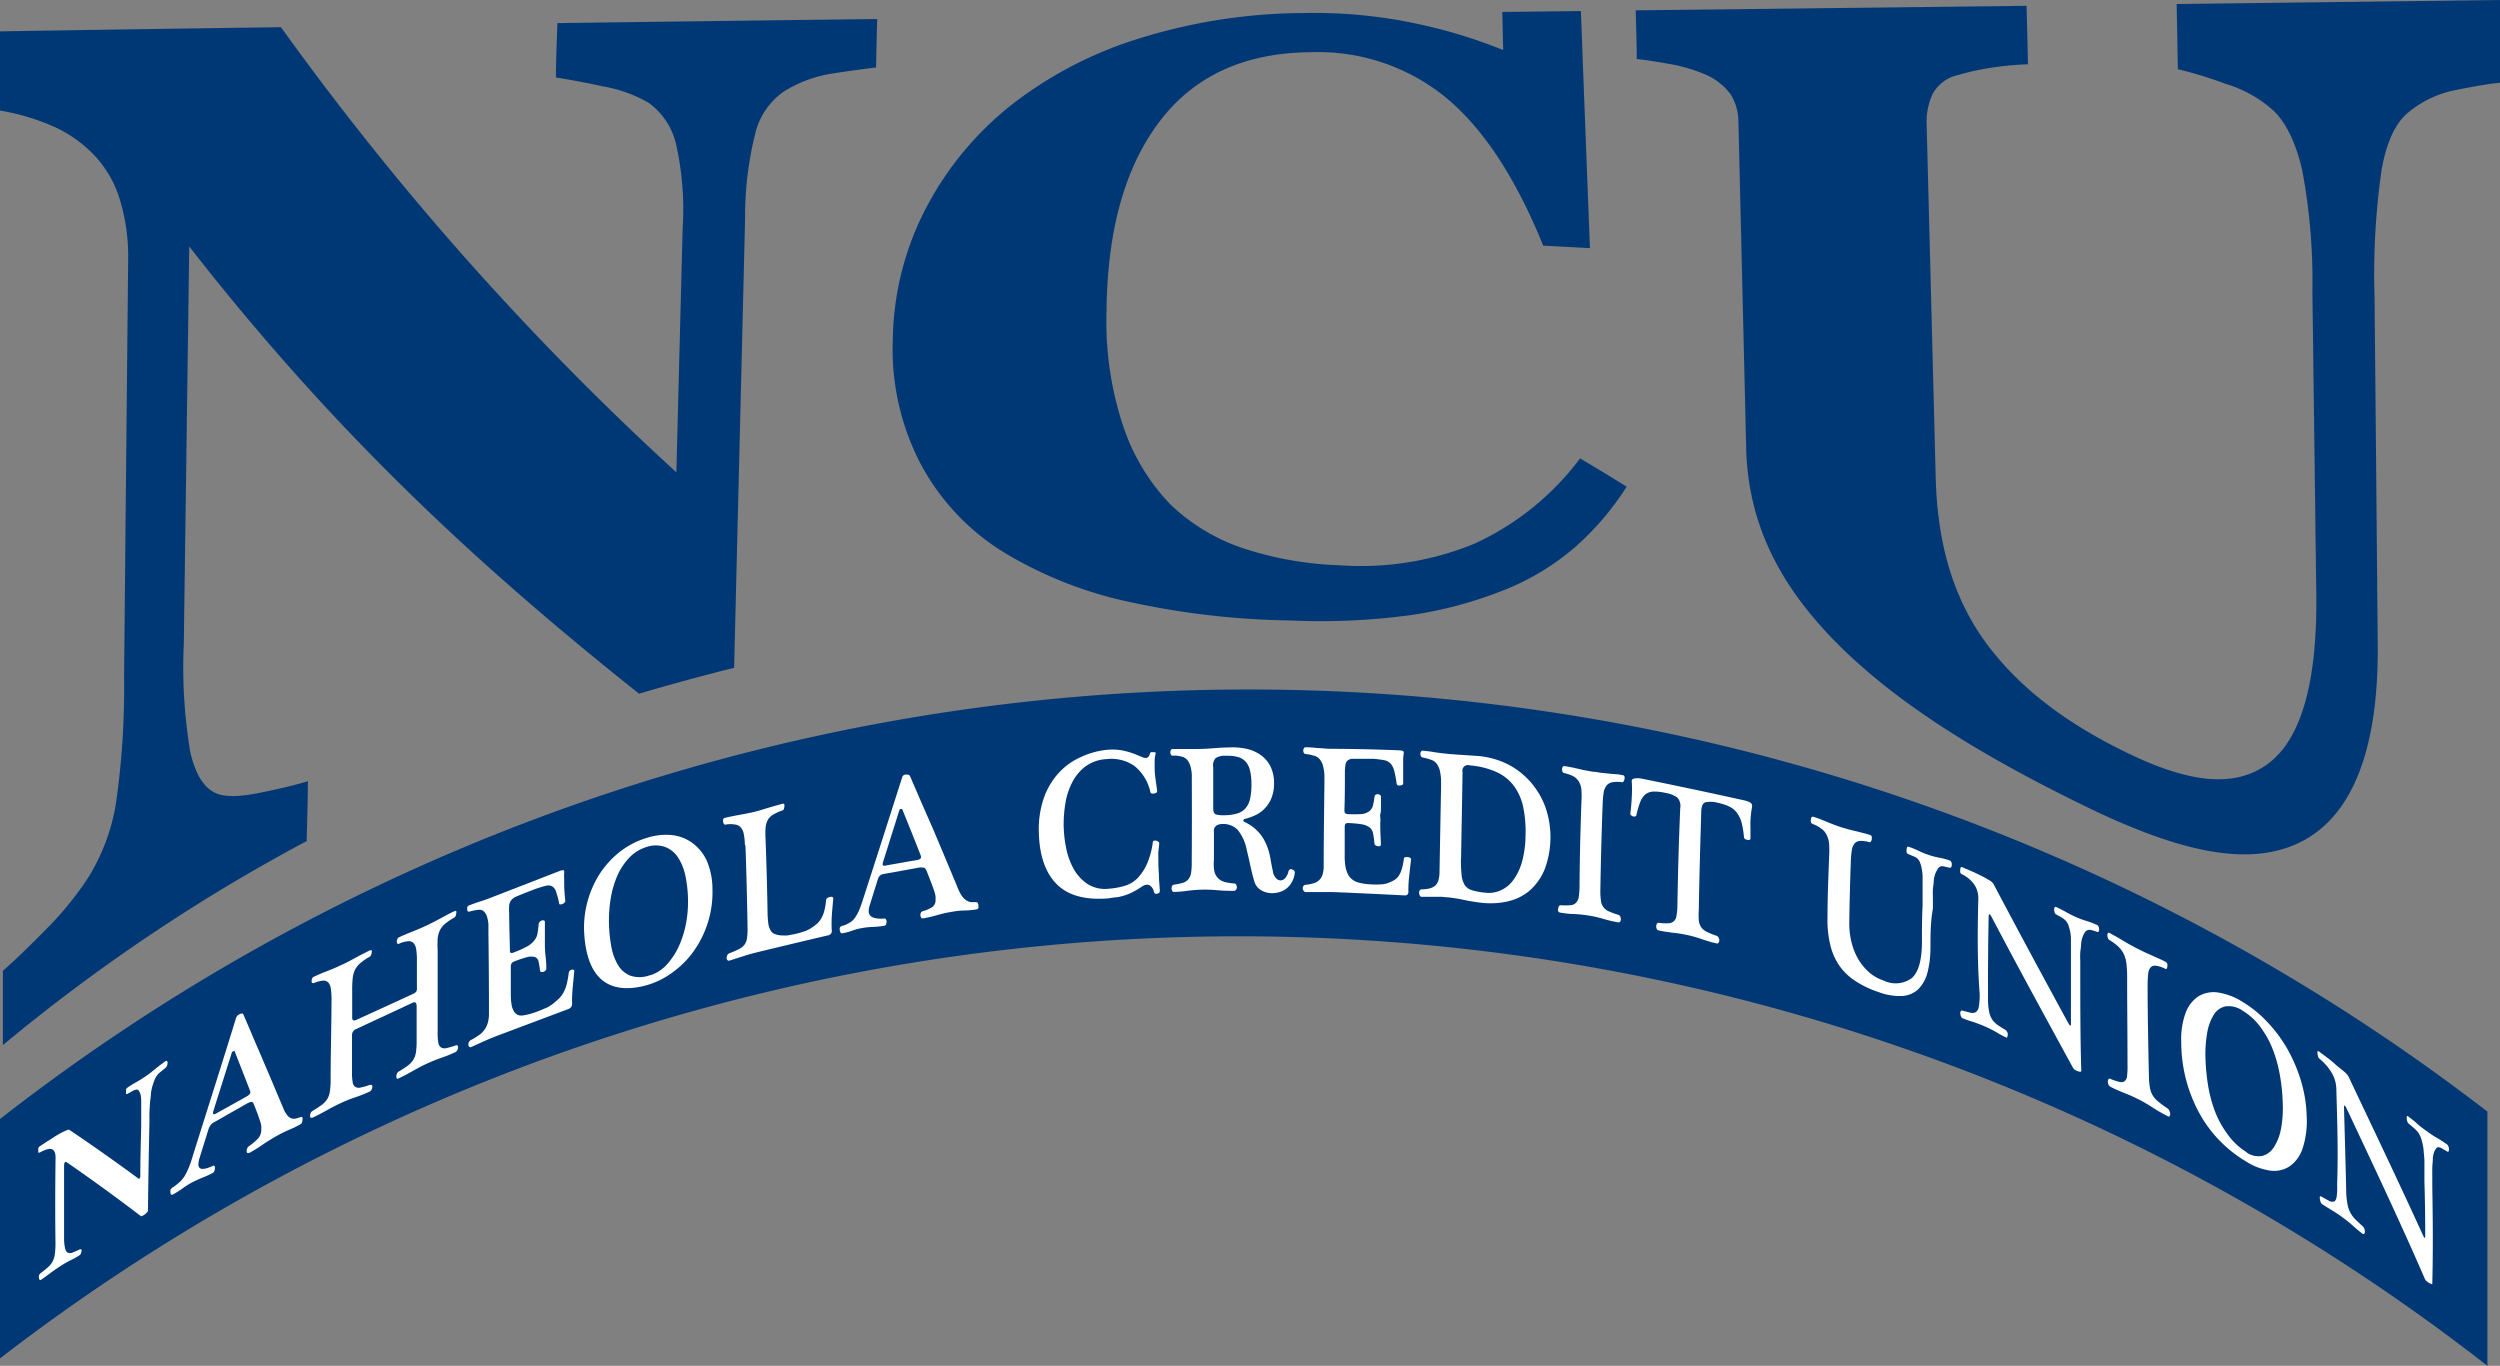
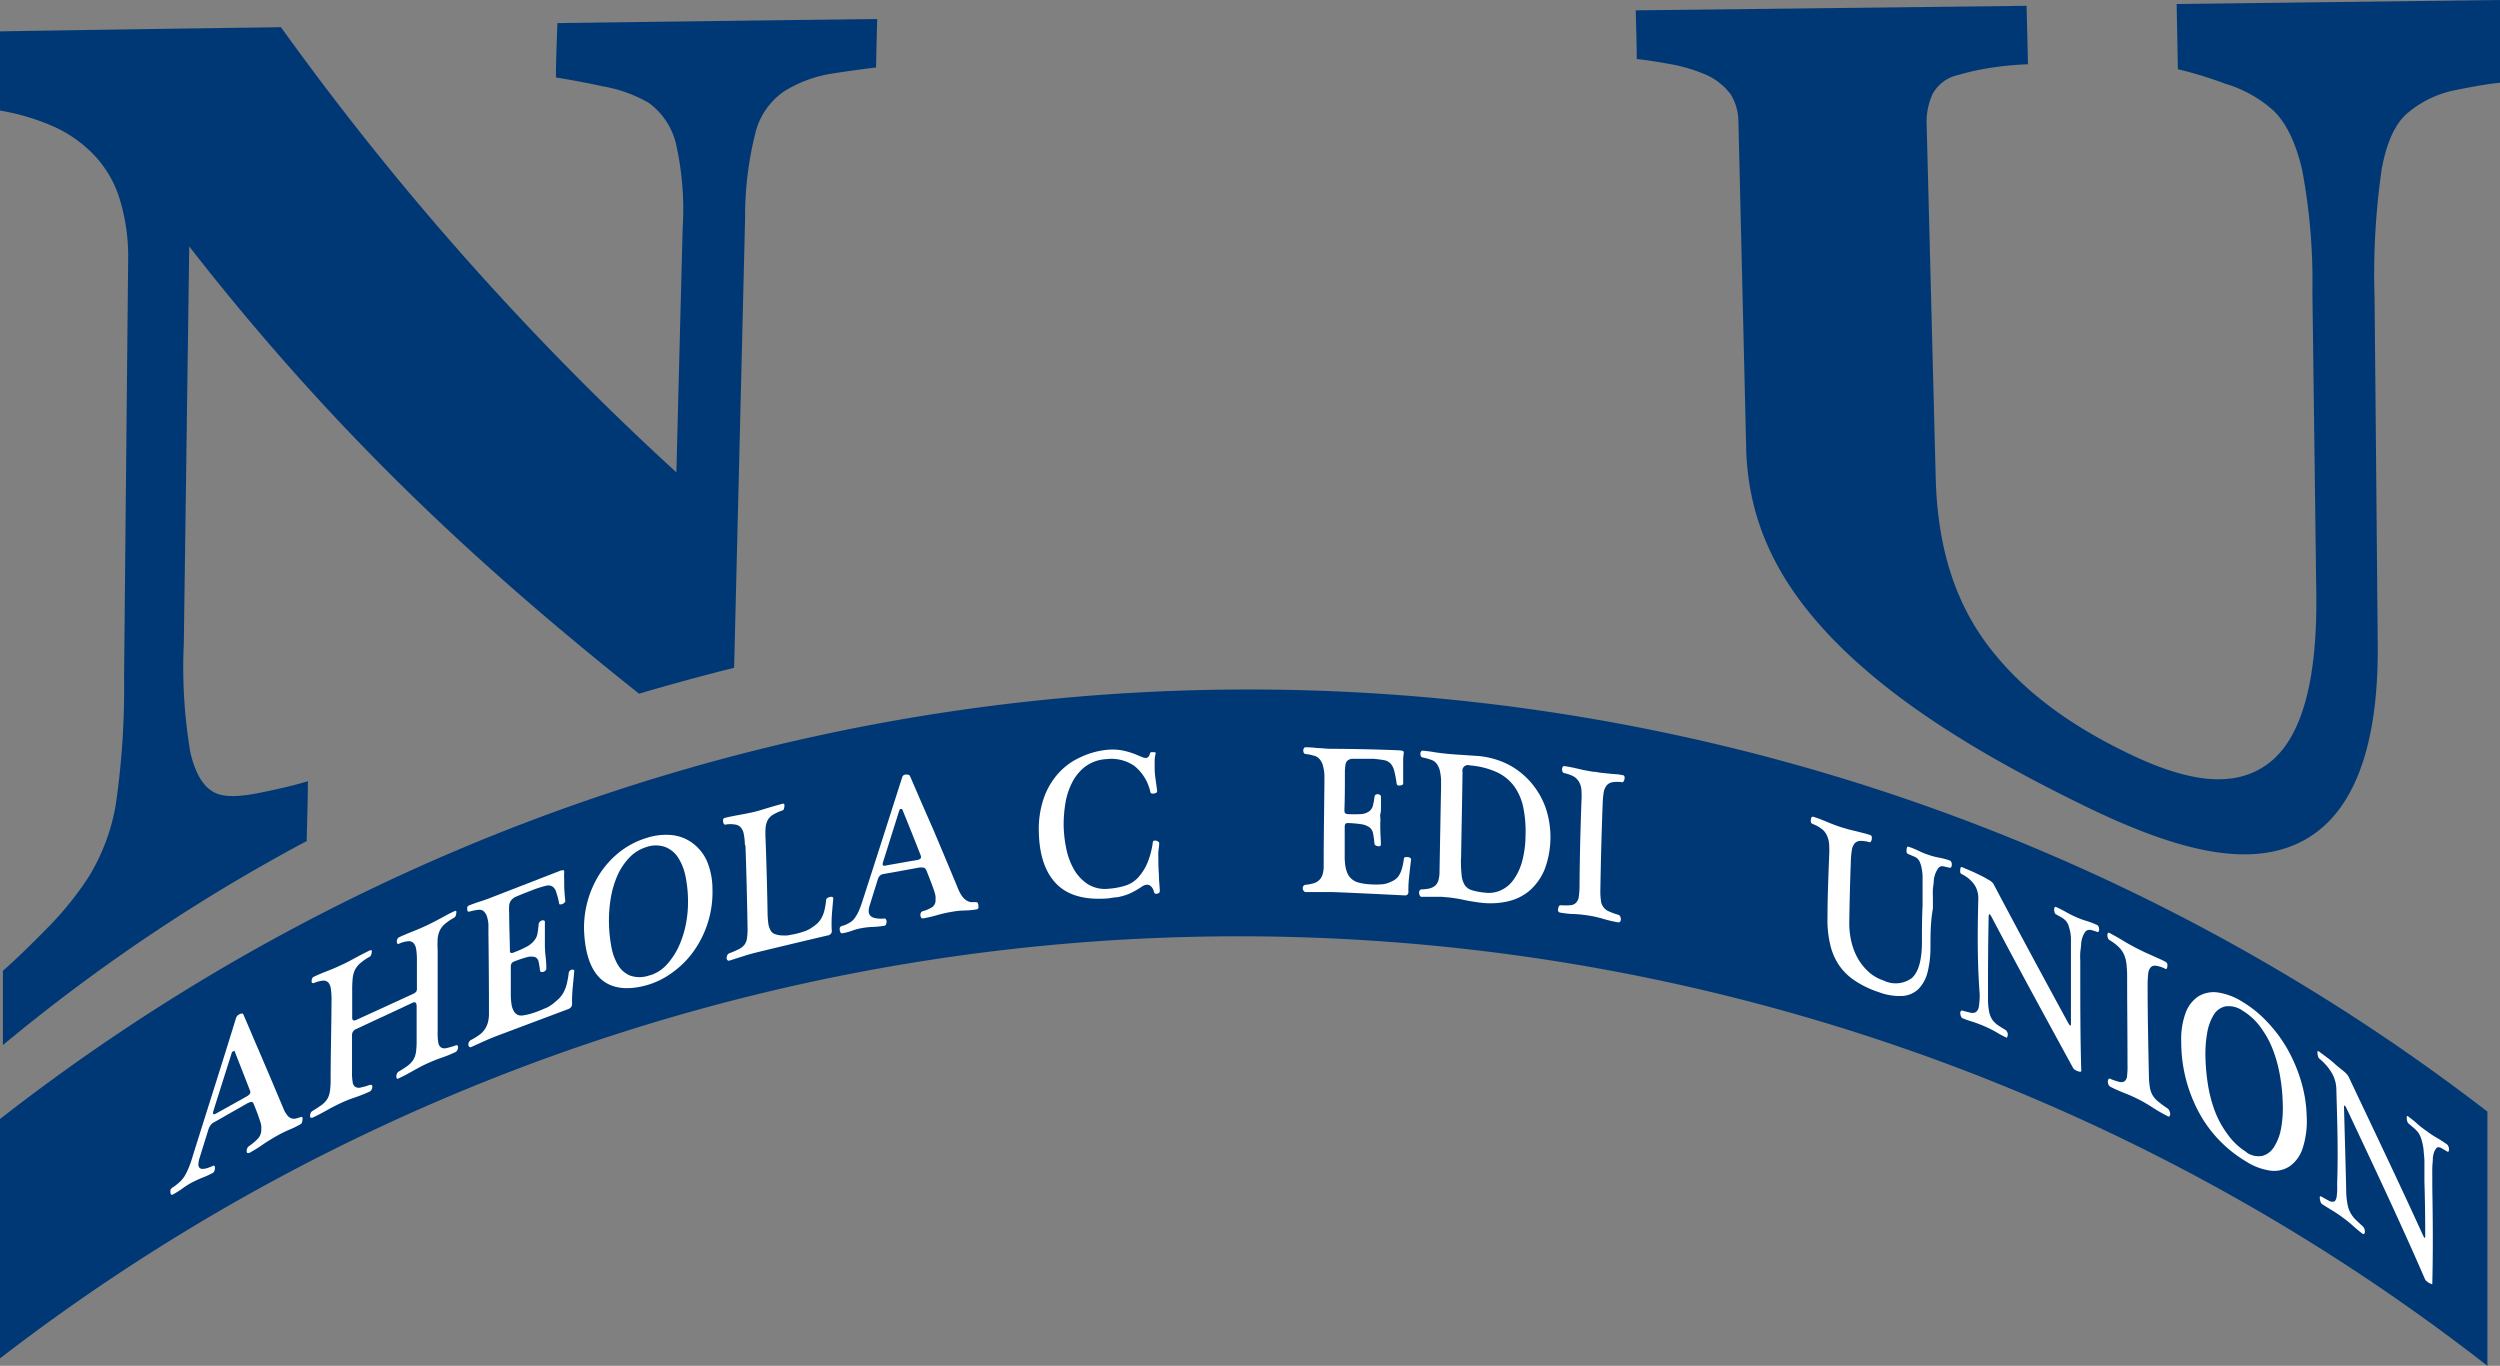
<svg xmlns="http://www.w3.org/2000/svg" viewBox="0 0 275.84 150.7">
  <rect x="0" y="0" width="275.84" height="150.7" fill="#808080" stroke="none" />
  <defs>
    <style>.cls-1,.cls-2{fill:#003876;}.cls-2{fill-rule:evenodd;}.cls-3{fill:#fff;}</style>
  </defs>
  <g id="Layer_2" data-name="Layer 2">
    <g id="Layer_1-2" data-name="Layer 1">
      <path class="cls-1" d="M96.66,7.45c-1.08.12-2.64.33-4.66.64a14.1,14.1,0,0,0-5.5,2,7.86,7.86,0,0,0-3.16,4.61,37.82,37.82,0,0,0-1.13,9.43Q81.61,48.9,81,73.68,75.73,75,70.51,76.54C53.66,63.13,37.41,48.42,20.88,27.19q-.3,21.9-.6,43.86A56.27,56.27,0,0,0,21,83c.58,2.5,1.54,4,2.9,4.55,1,.41,2.59.37,4.79-.08s4-.87,5.28-1.28c0,2.2-.09,4.4-.13,6.61A198,198,0,0,0,.32,115.31v-8.2c1.39-1.21,3-2.78,4.82-4.63a35.82,35.82,0,0,0,4.62-5.69,22.39,22.39,0,0,0,3-7.93,88.56,88.56,0,0,0,.93-14q.22-23.1.45-46.18a21.61,21.61,0,0,0-.83-6.36,12.28,12.28,0,0,0-2.73-5A14.17,14.17,0,0,0,6,14,24.74,24.74,0,0,0,0,12.2V3.46Q15.48,3.21,31,3A317.89,317.89,0,0,0,74.63,52.12q.34-13.42.69-26.83a33.17,33.17,0,0,0-.74-9.45,7.86,7.86,0,0,0-3-4.49,15.23,15.23,0,0,0-4.94-1.8c-2.19-.47-4-.8-5.3-1,0-2,.1-4,.16-6q17.64-.24,35.29-.45C96.73,3.89,96.7,5.67,96.66,7.45Z" />
-       <path class="cls-1" d="M142.38,68.46a88.45,88.45,0,0,1-17.55-2,44.71,44.71,0,0,1-14.12-5.55,25.6,25.6,0,0,1-9.1-9.67,27.34,27.34,0,0,1-3.1-13.8A32.27,32.27,0,0,1,102.15,23a35.44,35.44,0,0,1,9.61-11.55,43.94,43.94,0,0,1,14.31-7.32,61.51,61.51,0,0,1,17.75-2.69,53.89,53.89,0,0,1,12.47,1.17,56.81,56.81,0,0,1,9.56,2.91l-.09-4.2,8.67-.1q.49,13.07,1,26.16l-5.16-.28c-3.05-7.53-6.63-12.94-10.74-16.34a22.31,22.31,0,0,0-14.92-5q-10.91.09-16.63,7.6c-3.83,5-5.81,12-5.89,21A36.55,36.55,0,0,0,124,47.23a22.78,22.78,0,0,0,5.15,8.44,21.44,21.44,0,0,0,8.18,4.88,38.11,38.11,0,0,0,10.48,1.82A33,33,0,0,0,162.66,60a30.32,30.32,0,0,0,11.68-9.42q2.58,1.52,5.14,3.12a31.13,31.13,0,0,1-5.67,6.65,27.34,27.34,0,0,1-7.48,4.6,45.4,45.4,0,0,1-10.41,2.88A73.62,73.62,0,0,1,142.38,68.46Z" />
      <path class="cls-1" d="M275.84,9.13c-1.11.1-2.72.37-4.8.79a11.6,11.6,0,0,0-5.26,2.44q-2.17,1.71-3,6.36A80.37,80.37,0,0,0,262,32.79q.18,19.18.35,38.41c.09,11.36-2.73,18.81-8.5,21.7s-13.54,1-23.48-3.8c-11.59-5.62-20.84-11.32-27.46-17.9s-10-13.45-10.24-21.61q-.43-18.12-.86-36.19a5.75,5.75,0,0,0-.86-3,6.89,6.89,0,0,0-3-2.27,17.94,17.94,0,0,0-3.74-1.07c-1.48-.27-2.68-.45-3.62-.55,0-1.79-.07-3.58-.11-5.37l43.12-.5q.09,3.22.16,6.45a35.23,35.23,0,0,0-3.76.34,27.31,27.31,0,0,0-3.85.82,4.26,4.26,0,0,0-2.91,2.11,7.34,7.34,0,0,0-.66,3.4q.5,19.47,1,39c.2,7.67,2.15,13.71,5.83,18.55S228.29,80,235,83.21s11.69,3.75,15.32,1,5.37-9.06,5.25-18.65q-.21-16.72-.43-33.42A65.81,65.81,0,0,0,254,18.7c-.71-3-1.76-5.16-3.17-6.51a13.82,13.82,0,0,0-5.27-2.94,42.92,42.92,0,0,0-5.26-1.61c-.05-2.4-.09-4.8-.14-7.2L275.84,0Z" />
      <path class="cls-2" d="M274.45,150.7A223.9,223.9,0,0,0,0,149.88V123.47a223.89,223.89,0,0,1,274.45-.82Z" />
-       <path class="cls-3" d="M6.13,127.71c0-.48-.12-.78-.38-.9s-.72,0-1.37.36c-.07,0-.12,0-.15,0a.51.51,0,0,1,0-.22.8.8,0,0,1,0-.26.38.38,0,0,1,.17-.22l.73-.48,1-.64c.35-.21.67-.39,1-.54s.45-.2.5-.16c2.55,1.71,5.08,3.5,7.62,5.37.15.09.23,0,.23-.28,0-1.85.06-3.68.1-5.5,0-.24,0-.53,0-.87s0-.7,0-1,0-.66,0-1a2.8,2.8,0,0,0-.09-.66,1.21,1.21,0,0,0-.19-.38.26.26,0,0,0-.25-.11,1.09,1.09,0,0,0-.41.15l-.59.33c-.06,0-.11,0-.14,0a.46.46,0,0,1,0-.22,1.27,1.27,0,0,1,0-.26.4.4,0,0,1,.16-.22c.31-.21.64-.42,1-.62s.72-.43,1.08-.68.66-.49,1-.77.7-.55,1.11-.84c.08-.06.14-.06.18,0a.34.34,0,0,1,.05.2.88.88,0,0,1-.06.29.6.6,0,0,1-.18.25l-.55.45a2.31,2.31,0,0,0-.35.35,2.23,2.23,0,0,0-.27.46c-.08.18-.16.43-.26.74a5.59,5.59,0,0,0-.17.84c0,.33-.08.68-.1,1.05s-.05.73-.06,1.09,0,.67,0,.93c-.07,3.23-.13,6.5-.16,9.84a.33.33,0,0,1-.11.18,1.32,1.32,0,0,1-.24.23l-.28.18c-.09,0-.15.05-.17,0q-4.07-3.1-8.15-5.92c-.1-.06-.17-.07-.22,0s-.08.15-.09.34c0,2.64,0,5.3,0,8a5.29,5.29,0,0,0,.12,1.19q.11.38.33.45a.7.7,0,0,0,.54-.05q.31-.12.75-.33c.08,0,.14,0,.17,0A.34.34,0,0,1,9,138a1.11,1.11,0,0,1-.07.29.43.43,0,0,1-.17.22,7.76,7.76,0,0,1-.91.51,11.3,11.3,0,0,0-1.17.67c-.47.3-.88.59-1.25.87s-.66.49-.91.65a.11.11,0,0,1-.15,0,.44.44,0,0,1-.07-.21.63.63,0,0,1,0-.27.53.53,0,0,1,.17-.24c.32-.24.58-.46.8-.65a2.21,2.21,0,0,0,.51-.61,2.44,2.44,0,0,0,.27-.84,9.2,9.2,0,0,0,.07-1.3C6.08,133.93,6.09,130.8,6.13,127.71Z" />
      <path class="cls-3" d="M23.65,123.81a1.1,1.1,0,0,0-.41.33,1.85,1.85,0,0,0-.24.47l-1,3.22a2.8,2.8,0,0,0-.11.59.61.61,0,0,0,.12.43.48.48,0,0,0,.36.12,1.71,1.71,0,0,0,.5-.09,4,4,0,0,0,.59-.23c.1-.05.17-.05.2,0a.43.43,0,0,1,.06.24.72.72,0,0,1-.07.3.37.37,0,0,1-.2.24,9.09,9.09,0,0,1-1.12.51c-.42.17-.82.36-1.21.56a9.13,9.13,0,0,0-1,.64,8.62,8.62,0,0,1-1.06.66.13.13,0,0,1-.17,0,.29.29,0,0,1-.08-.21.78.78,0,0,1,0-.29.49.49,0,0,1,.2-.25l.31-.21c.2-.16.39-.31.56-.47a3.62,3.62,0,0,0,.48-.59,6.55,6.55,0,0,0,.42-.84,9.52,9.52,0,0,0,.43-1.2c1.63-5.22,3.28-10.35,4.84-15.44a.64.64,0,0,1,.32-.36.5.5,0,0,1,.45-.08c.33.76.68,1.57,1.05,2.45s.76,1.76,1.15,2.68.78,1.82,1.16,2.73.76,1.79,1.1,2.61a2.89,2.89,0,0,0,.46.78,1,1,0,0,0,.46.3.94.94,0,0,0,.47,0l.53-.16a.12.12,0,0,1,.17.06.43.43,0,0,1,0,.24,1,1,0,0,1-.05.29.33.33,0,0,1-.16.2,9.52,9.52,0,0,1-1.25.61,13.94,13.94,0,0,0-1.35.67c-.57.32-1.11.65-1.61,1s-1,.64-1.45.9c-.1,0-.17,0-.22,0a.36.36,0,0,1-.06-.25.71.71,0,0,1,.06-.28.6.6,0,0,1,.21-.24,6.43,6.43,0,0,0,1-.85,1.46,1.46,0,0,0,.34-1,2.16,2.16,0,0,0,0-.35,2.08,2.08,0,0,0-.12-.5c-.06-.21-.15-.46-.26-.77s-.27-.71-.46-1.18c-.07-.16-.16-.23-.27-.22a1.75,1.75,0,0,0-.56.23ZM27.18,121a1.11,1.11,0,0,0,.39-.32.39.39,0,0,0,0-.38c-.56-1.45-1.12-2.88-1.68-4.3,0-.06-.08-.07-.17,0a.32.32,0,0,0-.16.2q-1,3.15-2,6.33c-.07.23-.08.37,0,.4s.15,0,.3-.08Z" />
      <path class="cls-3" d="M45.56,109.67a1,1,0,0,0,.36-.25A.66.66,0,0,0,46,109c0-1,0-2.07,0-3.1a7.34,7.34,0,0,0-.08-1.16,1.34,1.34,0,0,0-.29-.68.74.74,0,0,0-.6-.21,3.36,3.36,0,0,0-1,.27.13.13,0,0,1-.18,0,.35.35,0,0,1-.07-.23.66.66,0,0,1,.06-.27.36.36,0,0,1,.18-.2c.44-.21.94-.42,1.5-.64s1.09-.45,1.58-.68l.81-.4.73-.39.72-.39c.25-.13.51-.26.8-.39q.12-.06.18,0a.38.38,0,0,1,0,.22.75.75,0,0,1-.06.29.4.4,0,0,1-.16.21,5.63,5.63,0,0,0-1,.67,2.17,2.17,0,0,0-.58.72,2.65,2.65,0,0,0-.25.93,11.94,11.94,0,0,0,0,1.29c0,3,0,6,0,9a6,6,0,0,0,.07,1.17.79.79,0,0,0,.3.54.78.78,0,0,0,.61.07,8,8,0,0,0,1-.29.17.17,0,0,1,.2,0,.31.31,0,0,1,.07.22.67.67,0,0,1-.08.3.47.47,0,0,1-.22.22,14.28,14.28,0,0,1-1.59.64c-.5.17-1,.38-1.51.61s-1.07.53-1.63.85-1.08.59-1.54.8a.14.14,0,0,1-.19,0,.49.49,0,0,1-.05-.23.79.79,0,0,1,.06-.29.62.62,0,0,1,.19-.23,10.41,10.41,0,0,0,1-.65,2.45,2.45,0,0,0,.61-.64,2.22,2.22,0,0,0,.3-.82,8.1,8.1,0,0,0,.08-1.24c0-1.3,0-2.58,0-3.86,0-.4-.15-.53-.45-.39l-6.22,2.9a.7.7,0,0,0-.46.67c0,1.32,0,2.65,0,4a5.92,5.92,0,0,0,.07,1.17.74.74,0,0,0,.29.54.79.79,0,0,0,.61.07,7.67,7.67,0,0,0,1-.29c.09,0,.16,0,.2,0a.33.33,0,0,1,.07.23.67.67,0,0,1-.08.29.43.43,0,0,1-.22.22,15.22,15.22,0,0,1-1.6.64,15,15,0,0,0-1.52.6c-.53.25-1.08.53-1.65.85s-1.09.59-1.55.8c-.09,0-.15,0-.19,0a.41.41,0,0,1-.06-.23.73.73,0,0,1,.07-.29.48.48,0,0,1,.19-.23,11.49,11.49,0,0,0,1-.65,2.64,2.64,0,0,0,.62-.63,2.29,2.29,0,0,0,.3-.82,7.91,7.91,0,0,0,.09-1.24c0-3,.09-6,.1-9a7.43,7.43,0,0,0-.08-1.16,1.3,1.3,0,0,0-.28-.68.76.76,0,0,0-.59-.2,3.34,3.34,0,0,0-1,.27c-.09,0-.15,0-.19,0a.4.4,0,0,1-.06-.22.71.71,0,0,1,.06-.28.37.37,0,0,1,.19-.2c.44-.21.94-.42,1.51-.64s1.1-.45,1.6-.69c.29-.13.56-.27.81-.4l.74-.4.74-.39.8-.4c.09,0,.14,0,.18,0a.4.4,0,0,1,0,.23.65.65,0,0,1-.07.29.33.33,0,0,1-.16.2,5.92,5.92,0,0,0-1,.68,2.41,2.41,0,0,0-.6.73,2.76,2.76,0,0,0-.26.92,11.64,11.64,0,0,0-.06,1.29c0,1,0,2.06,0,3.09,0,.31.15.39.46.25Z" />
      <path class="cls-3" d="M61.8,96.08a1.32,1.32,0,0,1,.32-.07c.11,0,.15.09.13.31a3.62,3.62,0,0,0,0,.58c0,.21,0,.42,0,.63,0,.68.07,1.3.12,1.87a.21.21,0,0,1-.08.18.62.62,0,0,1-.46.21c-.08,0-.12,0-.14-.13a9.86,9.86,0,0,0-.33-1.26,1.06,1.06,0,0,0-.43-.6.94.94,0,0,0-.72-.06c-.3.07-.69.19-1.18.36l-1.24.48-.87.36a1.39,1.39,0,0,0-.5.37,1.15,1.15,0,0,0-.24.56,7.18,7.18,0,0,0,0,.9c0,1.31.06,2.64.08,4,0,.22,0,.34.11.36a.26.26,0,0,0,.21,0,11.88,11.88,0,0,0,1.52-.67,2.65,2.65,0,0,0,.83-.66,1.73,1.73,0,0,0,.37-.77,9.88,9.88,0,0,0,.13-1.06.39.39,0,0,1,.12-.25.69.69,0,0,1,.23-.16.37.37,0,0,1,.23,0,.15.15,0,0,1,.11.17c0,.24,0,.46,0,.65l0,.59c0,.19,0,.4,0,.61s0,.45,0,.73a10.88,10.88,0,0,0,.08,1.23,12,12,0,0,1,.08,1.35.28.28,0,0,1-.11.21.55.55,0,0,1-.23.14.62.62,0,0,1-.23,0,.18.18,0,0,1-.13-.15,7.28,7.28,0,0,0-.16-1,.67.67,0,0,0-.39-.49,1.6,1.6,0,0,0-.84,0,13.4,13.4,0,0,0-1.52.51.47.47,0,0,0-.2.16.54.54,0,0,0-.11.37c0,1,0,2,0,3a7,7,0,0,0,.09,1.24,2,2,0,0,0,.29.76,1,1,0,0,0,.46.37,1.37,1.37,0,0,0,.65,0,5.57,5.57,0,0,0,.67-.15,6.72,6.72,0,0,0,.76-.25c.34-.13.66-.27,1-.41a3.9,3.9,0,0,0,.67-.4c.28-.22.52-.43.73-.63a2.94,2.94,0,0,0,.51-.69,4.12,4.12,0,0,0,.34-.9,9.25,9.25,0,0,0,.22-1.23.38.38,0,0,1,.14-.25A1.43,1.43,0,0,1,63,107a.66.66,0,0,1,.27,0,.12.12,0,0,1,.09.15c-.06.68-.12,1.32-.18,1.91a17.64,17.64,0,0,0-.06,1.78.72.72,0,0,1-.08.24.77.77,0,0,1-.4.28L55,114.23c-.54.2-1.06.42-1.58.65l-1.39.63a.24.24,0,0,1-.25,0,.35.35,0,0,1-.1-.22.59.59,0,0,1,.06-.31.64.64,0,0,1,.28-.26,6.61,6.61,0,0,0,.87-.54,2.4,2.4,0,0,0,.59-.6,2.29,2.29,0,0,0,.35-.76,3.73,3.73,0,0,0,.12-1q0-4.51-.06-8.86c0-.33,0-.65,0-1a3.82,3.82,0,0,0-.16-.83,1.34,1.34,0,0,0-.34-.57.72.72,0,0,0-.61-.17,4.64,4.64,0,0,0-.48.07,3.37,3.37,0,0,0-.48.12c-.09,0-.15,0-.19,0a.32.32,0,0,1-.07-.22.65.65,0,0,1,0-.27.35.35,0,0,1,.19-.19c.47-.18.89-.33,1.27-.45s.81-.27,1.31-.47Z" />
      <path class="cls-3" d="M71.66,108.61c-2.21.69-4,.53-5.22-.47s-1.91-2.87-2-5.58a11.07,11.07,0,0,1,1.84-6.31,10.12,10.12,0,0,1,2.17-2.31,9,9,0,0,1,2.85-1.47,6.87,6.87,0,0,1,2.84-.33,4.68,4.68,0,0,1,2.28.89A5.08,5.08,0,0,1,78,95a8.06,8.06,0,0,1,.61,3.07,11.25,11.25,0,0,1-2,6.78,10,10,0,0,1-2.23,2.31A9,9,0,0,1,71.66,108.61Zm.08-1a4.22,4.22,0,0,0,1.83-1.18,7.84,7.84,0,0,0,1.32-2,11,11,0,0,0,.8-2.53,12.76,12.76,0,0,0,.22-2.75,13.69,13.69,0,0,0-.29-2.53,5.94,5.94,0,0,0-.8-2,3,3,0,0,0-1.41-1.16,3.13,3.13,0,0,0-2.09,0,4.37,4.37,0,0,0-1.93,1.22,6.93,6.93,0,0,0-1.3,2,10.66,10.66,0,0,0-.71,2.48,15,15,0,0,0-.19,2.65,15.49,15.49,0,0,0,.26,2.61,5.94,5.94,0,0,0,.74,2.06,2.78,2.78,0,0,0,1.38,1.18A3.25,3.25,0,0,0,71.74,107.59Z" />
      <path class="cls-3" d="M82.19,93.23a7.3,7.3,0,0,0-.12-1.18,1.58,1.58,0,0,0-.32-.74,1,1,0,0,0-.63-.33,3,3,0,0,0-1.06,0,.15.15,0,0,1-.19-.08.41.41,0,0,1-.08-.24.58.58,0,0,1,0-.26.26.26,0,0,1,.19-.16c.45-.11,1-.22,1.55-.32s1.13-.21,1.64-.33c.3-.07.58-.15.84-.23l.76-.23.75-.22.83-.23a.17.17,0,0,1,.19.07.6.6,0,0,1,0,.24.71.71,0,0,1-.06.28.24.24,0,0,1-.17.16,5.06,5.06,0,0,0-1,.45,1.64,1.64,0,0,0-.6.6,2.22,2.22,0,0,0-.24.87,10.55,10.55,0,0,0,0,1.28c.1,2.63.17,5.28.22,8a9.71,9.71,0,0,0,.08,1.23,2.16,2.16,0,0,0,.25.79.85.85,0,0,0,.47.41,2.48,2.48,0,0,0,.75.15,5.73,5.73,0,0,0,.67,0l.78-.15a7.62,7.62,0,0,0,1-.28,3.21,3.21,0,0,0,.68-.3,6.59,6.59,0,0,0,.73-.52,2.38,2.38,0,0,0,.51-.62,3.27,3.27,0,0,0,.34-.84,7.45,7.45,0,0,0,.2-1.2.27.27,0,0,1,.15-.22.81.81,0,0,1,.27-.11.49.49,0,0,1,.27,0,.15.15,0,0,1,.1.17c-.06.66-.12,1.29-.16,1.87a14.85,14.85,0,0,0,0,1.77.66.66,0,0,1-.08.22.61.61,0,0,1-.41.22c-2.56.6-5.14,1.22-7.71,1.84-.55.14-1.08.28-1.59.45l-1.51.48a.21.21,0,0,1-.23-.07.38.38,0,0,1-.08-.24.67.67,0,0,1,.08-.29.38.38,0,0,1,.22-.21,11,11,0,0,0,1.06-.46,1.81,1.81,0,0,0,.61-.48,1.51,1.51,0,0,0,.28-.73,7,7,0,0,0,.06-1.22c-.05-3-.12-6-.23-9Z" />
      <path class="cls-3" d="M97.51,96.43a.82.82,0,0,0-.42.18,1,1,0,0,0-.23.4c-.31,1-.61,1.94-.91,2.92a1.78,1.78,0,0,0-.1.56A.73.73,0,0,0,96,101a.77.77,0,0,0,.38.25,2.16,2.16,0,0,0,.54.1,3.27,3.27,0,0,0,.62,0,.18.18,0,0,1,.21.09.48.48,0,0,1,.07.26.75.75,0,0,1-.06.29.25.25,0,0,1-.21.16,9.57,9.57,0,0,1-1.18.12,8.39,8.39,0,0,0-1.26.13,6.47,6.47,0,0,0-1.07.28,6,6,0,0,1-1.11.3.18.18,0,0,1-.18-.09.5.5,0,0,1-.09-.24.7.7,0,0,1,0-.28.34.34,0,0,1,.2-.19l.32-.1a4.05,4.05,0,0,0,.59-.29,1.71,1.71,0,0,0,.48-.42,4,4,0,0,0,.43-.7,8.56,8.56,0,0,0,.42-1.07c1.53-4.71,3-9.31,4.46-13.89a.39.39,0,0,1,.34-.24.59.59,0,0,1,.48.1l1.26,2.91L103,91.59c.46,1.08.91,2.16,1.36,3.23l1.28,3.06a4.26,4.26,0,0,0,.51,1,1.85,1.85,0,0,0,.5.48,1.21,1.21,0,0,0,.5.18l.56,0a.17.17,0,0,1,.18.12.58.58,0,0,1,.06.26.76.76,0,0,1,0,.27.22.22,0,0,1-.16.14,8.8,8.8,0,0,1-1.31.13,8.4,8.4,0,0,0-1.42.14,13.54,13.54,0,0,0-1.69.38,13.54,13.54,0,0,1-1.51.35.22.22,0,0,1-.23-.09.65.65,0,0,1-.08-.28.53.53,0,0,1,.06-.26.38.38,0,0,1,.22-.17,3.59,3.59,0,0,0,1.06-.46.94.94,0,0,0,.33-.84,1.59,1.59,0,0,0,0-.36,4,4,0,0,0-.14-.55c-.08-.23-.18-.53-.32-.89s-.31-.81-.53-1.36q-.12-.28-.3-.33a1.51,1.51,0,0,0-.59,0Zm3.66-1.54a.65.65,0,0,0,.4-.17c.07-.08.07-.21,0-.38-.66-1.69-1.33-3.36-2-5a.13.13,0,0,0-.17-.08.19.19,0,0,0-.17.14c-.59,1.89-1.19,3.78-1.79,5.69-.07.21-.07.35,0,.4a.41.41,0,0,0,.33,0Z" />
      <path class="cls-3" d="M122.17,82.73a5.94,5.94,0,0,1,1.81.1,8.51,8.51,0,0,1,1.64.54l.44.18a.91.91,0,0,0,.36.08c.24,0,.38-.18.46-.47A.2.2,0,0,1,127,83a.59.59,0,0,1,.23,0,.65.65,0,0,1,.21,0,.11.11,0,0,1,.07.13,3.87,3.87,0,0,0-.11.76c0,.27,0,.53,0,.81a9.08,9.08,0,0,0,.1,1.28q.09.64.18,1.32a.19.19,0,0,1-.09.16.75.75,0,0,1-.24.09.62.62,0,0,1-.27,0,.17.17,0,0,1-.15-.15,5.09,5.09,0,0,0-1.79-2.91,4.52,4.52,0,0,0-3.07-.73,4.28,4.28,0,0,0-2.35.84,5.17,5.17,0,0,0-1.45,1.79,7.7,7.7,0,0,0-.73,2.31,14.46,14.46,0,0,0-.18,2.42,14,14,0,0,0,.3,2.57,7.65,7.65,0,0,0,.86,2.28,4.79,4.79,0,0,0,1.53,1.6,3.58,3.58,0,0,0,2.27.49,8.15,8.15,0,0,0,1.84-.34,3.22,3.22,0,0,0,1.37-.85,5.61,5.61,0,0,0,1.09-1.71,8.81,8.81,0,0,0,.57-2.18.26.26,0,0,1,.13-.22.54.54,0,0,1,.25,0,.55.55,0,0,1,.24.12.18.18,0,0,1,.09.17c0,.32-.07.63-.09.93s0,.61,0,.93q0,.8.06,1.62c0,.56.07,1.14.1,1.76a.33.33,0,0,1-.08.22.4.4,0,0,1-.2.09.31.31,0,0,1-.23,0,.23.23,0,0,1-.13-.17,1.49,1.49,0,0,0-.15-.4.93.93,0,0,0-.28-.31.63.63,0,0,0-.41-.1,1.08,1.08,0,0,0-.49.2,10.51,10.51,0,0,1-.91.55,5.35,5.35,0,0,1-.89.39,6.8,6.8,0,0,1-.94.24c-.33,0-.69.1-1.07.13q-3.81.28-5.65-1.63c-1.24-1.28-1.87-3.2-1.92-5.73a10.49,10.49,0,0,1,.52-3.62,8.07,8.07,0,0,1,1.56-2.74,7.32,7.32,0,0,1,2.41-1.81A8.91,8.91,0,0,1,122.17,82.73Z" />
-       <path class="cls-3" d="M131.5,86.47c0-.33,0-.66,0-1a4.74,4.74,0,0,0-.14-.89,2.08,2.08,0,0,0-.34-.7,1.17,1.17,0,0,0-.63-.4l-.5-.1a4.45,4.45,0,0,0-.5,0,.2.2,0,0,1-.19-.11.45.45,0,0,1-.07-.25.55.55,0,0,1,.06-.26.21.21,0,0,1,.2-.12c.49,0,.93,0,1.32,0s.85,0,1.37,0c.88,0,1.6-.07,2.17-.11s1.12-.06,1.64-.07a7.08,7.08,0,0,1,1.72.18,4.24,4.24,0,0,1,1.51.68,3.42,3.42,0,0,1,1.06,1.25,4.06,4.06,0,0,1,.39,1.89,4.15,4.15,0,0,1-.26,1.53,3.39,3.39,0,0,1-.68,1.12,3.46,3.46,0,0,1-1,.78,6.49,6.49,0,0,1-1.28.47c-.11,0-.15.09-.15.16s0,.13.15.19a4.67,4.67,0,0,1,2.39,2.51,6.44,6.44,0,0,1,.42,1.44c.09.49.18,1,.28,1.44a1.35,1.35,0,0,0,.35.79.69.69,0,0,0,.5.25.71.71,0,0,0,.5-.24,1.73,1.73,0,0,0,.37-.72.33.33,0,0,1,.16-.25.32.32,0,0,1,.25,0,.44.44,0,0,1,.22.14.24.24,0,0,1,.07.22,2.55,2.55,0,0,1-.3,1,2.41,2.41,0,0,1-.57.71,2.11,2.11,0,0,1-.75.41,2.73,2.73,0,0,1-.83.14,2.33,2.33,0,0,1-1.25-.32,1.63,1.63,0,0,1-.75-.94c-.08-.27-.17-.56-.24-.87s-.16-.64-.23-1l-.21-.94c-.07-.3-.14-.57-.19-.8a4.9,4.9,0,0,0-1-2.14,2.25,2.25,0,0,0-1.72-.62,1.22,1.22,0,0,0-.62.18.71.71,0,0,0-.26.66v3.15A4.39,4.39,0,0,0,134,96.2a1.64,1.64,0,0,0,.45.75,1.74,1.74,0,0,0,.74.38,6.53,6.53,0,0,0,1,.15.21.21,0,0,1,.2.13.55.55,0,0,1,.08.29.47.47,0,0,1-.08.26.27.27,0,0,1-.22.13,17.82,17.82,0,0,1-1.89-.07,14.3,14.3,0,0,0-3.2.06,12,12,0,0,1-1.55.13.18.18,0,0,1-.19-.11.72.72,0,0,1-.08-.26.63.63,0,0,1,.06-.27.27.27,0,0,1,.21-.16,7,7,0,0,0,1-.21,1.25,1.25,0,0,0,.6-.4,1.46,1.46,0,0,0,.29-.69,6.84,6.84,0,0,0,.07-1.13Q131.52,90.79,131.5,86.47Zm2.36,2.7c0,.4.11.63.32.7a3.32,3.32,0,0,0,.94.08,5,5,0,0,0,1.41-.2,1.9,1.9,0,0,0,.92-.6,2.44,2.44,0,0,0,.49-1.05,7.63,7.63,0,0,0,.14-1.56,6.34,6.34,0,0,0-.15-1.49,2.25,2.25,0,0,0-.48-1,1.79,1.79,0,0,0-.88-.53,4.71,4.71,0,0,0-1.33-.13,1.82,1.82,0,0,0-1.11.26,1.18,1.18,0,0,0-.27,1Z" />
      <path class="cls-3" d="M154.43,82.79a1.75,1.75,0,0,1,.33.06c.11,0,.15.16.11.38a4.65,4.65,0,0,0-.05.58c0,.22,0,.43,0,.65,0,.7,0,1.35,0,2a.16.16,0,0,1-.1.14.44.44,0,0,1-.23.06.53.53,0,0,1-.25,0,.25.25,0,0,1-.14-.19,12.19,12.19,0,0,0-.27-1.44,1.84,1.84,0,0,0-.41-.79,1.27,1.27,0,0,0-.73-.37,11.56,11.56,0,0,0-1.22-.15l-1.3,0h-.91a.93.93,0,0,0-.53.16.75.75,0,0,0-.27.46,5.16,5.16,0,0,0-.07.91c0,1.35,0,2.71-.05,4.07,0,.21,0,.35.1.41a.39.39,0,0,0,.21.09,12.37,12.37,0,0,0,1.57,0,1.7,1.7,0,0,0,.86-.31,1.11,1.11,0,0,0,.4-.62,7.44,7.44,0,0,0,.18-1,.26.26,0,0,1,.13-.2.34.34,0,0,1,.24-.06.4.4,0,0,1,.23.08.23.23,0,0,1,.11.21c0,.25,0,.47,0,.66s0,.39,0,.59,0,.39-.06.6,0,.46,0,.74a12.67,12.67,0,0,0,0,1.28c0,.38.05.85.05,1.4a.18.18,0,0,1-.11.17.38.38,0,0,1-.24,0,.78.78,0,0,1-.23-.08.27.27,0,0,1-.13-.21,9.4,9.4,0,0,0-.15-1.11,1.09,1.09,0,0,0-.38-.66,2,2,0,0,0-.86-.35,12.4,12.4,0,0,0-1.56-.14.4.4,0,0,0-.22.07c-.07,0-.1.17-.11.34,0,1,0,2,0,3.07a7.12,7.12,0,0,0,.08,1.3,3.22,3.22,0,0,0,.28.89,1.76,1.76,0,0,0,.48.56,1.71,1.71,0,0,0,.66.33,5.23,5.23,0,0,0,.67.14,6.45,6.45,0,0,0,.79.07,7.68,7.68,0,0,0,1,0,2.6,2.6,0,0,0,.69-.11,4.32,4.32,0,0,0,.74-.32,1.73,1.73,0,0,0,.54-.47,3,3,0,0,0,.36-.76,7.27,7.27,0,0,0,.24-1.16.2.2,0,0,1,.15-.19,1.2,1.2,0,0,1,.28,0,.51.51,0,0,1,.27.09.19.19,0,0,1,.09.19q-.12,1-.21,1.86a12.89,12.89,0,0,0-.08,1.77.37.37,0,0,1-.09.2c-.06.09-.19.13-.41.11-2.6-.13-5.19-.26-7.79-.36-.55,0-1.07,0-1.6,0l-1.4,0a.31.31,0,0,1-.26-.12.56.56,0,0,1-.11-.26.42.42,0,0,1,.07-.29.36.36,0,0,1,.28-.14,4.58,4.58,0,0,0,.88-.17,1.51,1.51,0,0,0,.6-.36,1.48,1.48,0,0,0,.36-.61,3.28,3.28,0,0,0,.12-1c0-3,.05-6,.08-9,0-.34,0-.68,0-1a5,5,0,0,0-.14-.91,1.81,1.81,0,0,0-.33-.73,1.16,1.16,0,0,0-.61-.44l-.49-.13-.5-.08a.22.22,0,0,1-.2-.12.58.58,0,0,1-.06-.26.43.43,0,0,1,.07-.25.2.2,0,0,1,.2-.11,12.46,12.46,0,0,1,1.32.09c.39,0,.85.07,1.37.08Q150.53,82.63,154.43,82.79Z" />
      <path class="cls-3" d="M159,87c0-.34,0-.68,0-1a6.6,6.6,0,0,0-.12-.92,2.21,2.21,0,0,0-.32-.75,1.22,1.22,0,0,0-.61-.48c-.15-.06-.32-.11-.49-.16l-.49-.12a.21.21,0,0,1-.19-.13.58.58,0,0,1-.06-.26.41.41,0,0,1,.07-.25.18.18,0,0,1,.2-.1,13.21,13.21,0,0,1,1.31.17c.4.06.85.12,1.37.17s1.17.1,1.75.13l1.75.12a9.06,9.06,0,0,1,3.26.94,8.41,8.41,0,0,1,2.51,2,8.72,8.72,0,0,1,1.61,2.8,10.15,10.15,0,0,1-.13,6.79,6.34,6.34,0,0,1-1.63,2.3,5.59,5.59,0,0,1-2.41,1.2,8.66,8.66,0,0,1-3,.15c-.64-.08-1.27-.18-1.87-.31a15.45,15.45,0,0,0-1.64-.27l-.81-.07-.71,0q-.35,0-.69,0l-.78,0a.2.2,0,0,1-.21-.12.66.66,0,0,1-.09-.27.42.42,0,0,1,.05-.29.27.27,0,0,1,.25-.14,4.21,4.21,0,0,0,.88-.11,1.55,1.55,0,0,0,.6-.31,1.24,1.24,0,0,0,.35-.59,3.34,3.34,0,0,0,.12-1C158.89,93,158.94,90,159,87Zm2.2,7.67a14.61,14.61,0,0,0,.07,1.9,2.5,2.5,0,0,0,.36,1.11,1.47,1.47,0,0,0,.8.55,7.18,7.18,0,0,0,1.4.26,3.19,3.19,0,0,0,1.77-.26,3.46,3.46,0,0,0,1.4-1.17,6.22,6.22,0,0,0,.94-2,11.32,11.32,0,0,0,.38-2.86,13.33,13.33,0,0,0-.24-3.08,6.16,6.16,0,0,0-1-2.35,4.94,4.94,0,0,0-1.91-1.56,8.83,8.83,0,0,0-3-.76.61.61,0,0,0-.8.72C161.33,88.31,161.26,91.47,161.21,94.69Z" />
      <path class="cls-3" d="M174.49,88.43a9.81,9.81,0,0,0,0-1.26,2.16,2.16,0,0,0-.26-.89,1.66,1.66,0,0,0-.58-.6,4,4,0,0,0-1.06-.38.27.27,0,0,1-.19-.16.66.66,0,0,1-.05-.28.46.46,0,0,1,.08-.25.16.16,0,0,1,.19-.08c.46.07,1,.17,1.57.31s1.13.24,1.65.32c.3,0,.58.09.85.11l.77.08.77.07c.25,0,.53.06.83.11a.22.22,0,0,1,.18.15.59.59,0,0,1,0,.27.58.58,0,0,1-.09.25.17.17,0,0,1-.17.11,3.48,3.48,0,0,0-1.09,0,1.06,1.06,0,0,0-.63.37,1.68,1.68,0,0,0-.32.79,10.23,10.23,0,0,0-.11,1.31c-.12,3.08-.2,6.18-.25,9.33a7.42,7.42,0,0,0,.06,1.26,1.44,1.44,0,0,0,.93,1.21,7.64,7.64,0,0,0,1,.36.34.34,0,0,1,.2.19.66.66,0,0,1,.07.3.52.52,0,0,1-.07.25.23.23,0,0,1-.23.09,15.56,15.56,0,0,1-1.63-.38,11.17,11.17,0,0,0-1.55-.36,14.9,14.9,0,0,0-1.68-.18c-.57,0-1.1-.09-1.56-.16a.29.29,0,0,1-.2-.16.54.54,0,0,1,0-.28A.66.66,0,0,1,172,100a.22.22,0,0,1,.2-.12,7,7,0,0,0,1.05,0,1,1,0,0,0,.62-.25,1.11,1.11,0,0,0,.32-.64,8.66,8.66,0,0,0,.09-1.23C174.3,94.6,174.38,91.51,174.49,88.43Z" />
-       <path class="cls-3" d="M187.44,100.3a9.31,9.31,0,0,0,0,1.27,1.68,1.68,0,0,0,.28.76,1.71,1.71,0,0,0,.63.5,8,8,0,0,0,1.08.43.41.41,0,0,1,.2.21.66.66,0,0,1,.07.3.41.41,0,0,1-.08.25.18.18,0,0,1-.22.07,12.92,12.92,0,0,1-1.63-.47,13.25,13.25,0,0,0-1.54-.44,14.72,14.72,0,0,0-1.68-.27c-.57-.07-1.09-.15-1.56-.25a.27.27,0,0,1-.19-.17.67.67,0,0,1-.06-.28.5.5,0,0,1,.07-.27.21.21,0,0,1,.19-.12,6,6,0,0,0,1.06.05,1,1,0,0,0,.62-.22,1,1,0,0,0,.3-.63,7.23,7.23,0,0,0,.1-1.24c.06-3.59.16-7.12.31-10.62a1.35,1.35,0,0,0-.34-1.18,3.23,3.23,0,0,0-1.32-.5,5.21,5.21,0,0,0-1.31-.14,1.51,1.51,0,0,0-.86.3,2,2,0,0,0-.57.82,8.78,8.78,0,0,0-.43,1.46.18.18,0,0,1-.15.16.44.44,0,0,1-.23,0,.57.57,0,0,1-.21-.13.22.22,0,0,1-.09-.18c.08-.57.13-1.16.16-1.76a14,14,0,0,0,0-1.83c0-.17.12-.26.32-.29a2.25,2.25,0,0,1,.67,0q5.7,1.15,11.38,2.41a2.9,2.9,0,0,1,.67.23.41.41,0,0,1,.24.4c0,.19-.07.41-.1.68s-.06.58-.08.91,0,.68,0,1,0,.69,0,1a.16.16,0,0,1-.11.15.37.37,0,0,1-.23,0,.75.75,0,0,1-.25-.09.32.32,0,0,1-.13-.23,9.67,9.67,0,0,0-.27-1.63,3.24,3.24,0,0,0-.53-1.07,2.31,2.31,0,0,0-.84-.67,5.45,5.45,0,0,0-1.2-.39,3,3,0,0,0-1.4-.07c-.29.08-.45.42-.47,1C187.6,93.16,187.5,96.69,187.44,100.3Z" />
      <path class="cls-3" d="M213,104.49a11.25,11.25,0,0,1-.32,2.78,4.08,4.08,0,0,1-1,1.85,2.8,2.8,0,0,1-1.75.77,6.46,6.46,0,0,1-2.63-.42,10.76,10.76,0,0,1-2.57-1.22,6.51,6.51,0,0,1-1.79-1.71,6.74,6.74,0,0,1-1-2.31,11.55,11.55,0,0,1-.3-3c0-2.28.1-4.53.18-6.77a10.58,10.58,0,0,0,0-1.29,2.81,2.81,0,0,0-.25-1,1.83,1.83,0,0,0-.57-.71,4,4,0,0,0-1-.55.3.3,0,0,1-.19-.19.78.78,0,0,1,0-.3.48.48,0,0,1,.07-.24.18.18,0,0,1,.2-.06c.44.14.95.33,1.52.57s1.1.44,1.6.6l.83.24.75.18.75.19c.25.06.53.14.82.24a.24.24,0,0,1,.17.17.69.69,0,0,1,0,.28.54.54,0,0,1-.09.25.13.13,0,0,1-.17.08,3.44,3.44,0,0,0-1-.14.89.89,0,0,0-.63.28,1.57,1.57,0,0,0-.31.76,10.26,10.26,0,0,0-.11,1.33q-.12,3.27-.17,6.61a9.29,9.29,0,0,0,.2,2,7.34,7.34,0,0,0,.69,1.89,6.11,6.11,0,0,0,1.19,1.53,4.53,4.53,0,0,0,1.7,1,3,3,0,0,0,3.13-.27c.72-.65,1.09-1.94,1.11-3.85,0-1.38,0-2.76.07-4.13,0-.26,0-.58,0-1s0-.77,0-1.16,0-.75,0-1.1a5.09,5.09,0,0,0-.1-.85,2.91,2.91,0,0,0-.2-.69,1.08,1.08,0,0,0-.68-.64l-.63-.27a.27.27,0,0,1-.15-.19.75.75,0,0,1,0-.29.62.62,0,0,1,.05-.25q0-.1.18-.06a9.45,9.45,0,0,1,1.06.43,8.16,8.16,0,0,0,1.15.47,7.32,7.32,0,0,0,1.09.29,7.93,7.93,0,0,1,1.22.32.3.3,0,0,1,.19.19.93.93,0,0,1,.05.29.66.66,0,0,1-.07.25.16.16,0,0,1-.2.07l-.6-.14a.6.6,0,0,0-.37,0,.53.53,0,0,0-.27.21,2.66,2.66,0,0,0-.29.53,3.23,3.23,0,0,0-.19.74c0,.33-.07.68-.1,1s0,.76,0,1.15,0,.73,0,1C213,101.77,213,103.13,213,104.49Z" />
      <path class="cls-3" d="M218.28,99.16a2.74,2.74,0,0,0-.39-1.48,3.67,3.67,0,0,0-1.45-1.24.25.25,0,0,1-.15-.19,1.13,1.13,0,0,1,0-.3.49.49,0,0,1,.06-.25.13.13,0,0,1,.18,0l.78.33c.36.15.72.32,1.09.5s.71.36,1,.54a1.54,1.54,0,0,1,.53.42q4,7.56,8.31,15.45c.17.29.26.29.26,0q0-3.09,0-6.11v-1c0-.4,0-.79,0-1.18s0-.76,0-1.11a4.42,4.42,0,0,0-.11-.86,5.63,5.63,0,0,0-.19-.66,1.65,1.65,0,0,0-.28-.44,2.23,2.23,0,0,0-.44-.34l-.63-.36a.29.29,0,0,1-.15-.2,1,1,0,0,1-.05-.3.62.62,0,0,1,.05-.25c0-.07.09-.09.17-.05.33.15.69.33,1.07.54a11.26,11.26,0,0,0,1.15.58,9.44,9.44,0,0,0,1.08.4,8.71,8.71,0,0,1,1.19.45.34.34,0,0,1,.19.2.8.8,0,0,1,.06.3.41.41,0,0,1-.07.25.13.13,0,0,1-.19,0l-.59-.18a.78.78,0,0,0-.38,0,.51.51,0,0,0-.29.18,2.21,2.21,0,0,0-.28.51,3.2,3.2,0,0,0-.18.73c0,.32-.07.68-.1,1.06s0,.77,0,1.17v1c0,3.57,0,7.19.11,10.9,0,0,0,.08-.12.08a.83.83,0,0,1-.27-.06,1.4,1.4,0,0,1-.3-.15.45.45,0,0,1-.2-.18c-3.12-5.72-6.16-11.26-9-16.68-.11-.19-.19-.3-.24-.31s-.09.08-.09.29c-.06,3-.08,5.95-.07,9a7.18,7.18,0,0,0,.12,1.46,2.49,2.49,0,0,0,.36.9,2.44,2.44,0,0,0,.61.59c.24.17.52.34.84.53a.57.57,0,0,1,.19.24.56.56,0,0,1,.06.3.57.57,0,0,1-.07.25c0,.07-.1.08-.19,0a10.39,10.39,0,0,1-1-.54,14.06,14.06,0,0,0-2.74-1.19,8.25,8.25,0,0,1-1-.36.34.34,0,0,1-.16-.2.84.84,0,0,1-.08-.31.39.39,0,0,1,.05-.25.16.16,0,0,1,.19-.07c.37.1.67.18.91.23a.8.8,0,0,0,.59-.08.94.94,0,0,0,.31-.61,7.71,7.71,0,0,0,.09-1.37C218.16,106.15,218.19,102.64,218.28,99.16Z" />
      <path class="cls-3" d="M234.7,107.65a12.88,12.88,0,0,0-.08-1.34,3.47,3.47,0,0,0-.27-1,2.75,2.75,0,0,0-.59-.83,5.19,5.19,0,0,0-1-.75.43.43,0,0,1-.18-.23.94.94,0,0,1-.06-.31.43.43,0,0,1,.06-.24.14.14,0,0,1,.19,0c.44.23.94.51,1.5.85s1.09.63,1.58.88l.82.4.74.33.73.33q.38.16.81.39a.44.44,0,0,1,.18.22.72.72,0,0,1,0,.29.4.4,0,0,1-.07.24.11.11,0,0,1-.17,0,3.33,3.33,0,0,0-1-.32.67.67,0,0,0-.6.18,1.27,1.27,0,0,0-.27.73,12.07,12.07,0,0,0-.06,1.35c0,3.22.07,6.48.14,9.81a9.07,9.07,0,0,0,.11,1.36,2.53,2.53,0,0,0,.32.89,2.71,2.71,0,0,0,.63.69,11.81,11.81,0,0,0,1,.73.53.53,0,0,1,.2.27.86.86,0,0,1,.09.33.41.41,0,0,1-.07.25c0,.06-.12.06-.22,0q-.84-.43-1.62-.93c-.51-.33-1-.63-1.52-.89a17.59,17.59,0,0,0-1.65-.74,16,16,0,0,1-1.54-.69.45.45,0,0,1-.19-.23.87.87,0,0,1-.07-.31.57.57,0,0,1,.06-.27.14.14,0,0,1,.18-.07,5.79,5.79,0,0,0,1,.34.78.78,0,0,0,.6-.05.82.82,0,0,0,.28-.58,8.83,8.83,0,0,0,.05-1.28C234.74,114.13,234.7,110.87,234.7,107.65Z" />
      <path class="cls-3" d="M247.82,128.15a14.08,14.08,0,0,1-5.15-5.32,16.4,16.4,0,0,1-2-7.83,8.48,8.48,0,0,1,.46-3.18,3.73,3.73,0,0,1,1.39-1.86,3.24,3.24,0,0,1,2.15-.46,7,7,0,0,1,2.79,1.06,12.62,12.62,0,0,1,2.75,2.25,15.33,15.33,0,0,1,2.21,3,16.89,16.89,0,0,1,1.48,3.52,14.58,14.58,0,0,1,.61,3.82,9.67,9.67,0,0,1-.44,3.53,3.9,3.9,0,0,1-1.43,2,3.13,3.13,0,0,1-2.16.48A6.72,6.72,0,0,1,247.82,128.15Zm.05-1a2.31,2.31,0,0,0,1.78.38,2.21,2.21,0,0,0,1.27-1,5.63,5.63,0,0,0,.76-2,12.55,12.55,0,0,0,.19-2.75,20.44,20.44,0,0,0-.29-3,15.51,15.51,0,0,0-.77-2.89,10.46,10.46,0,0,0-1.36-2.51,6.76,6.76,0,0,0-2-1.86,2.66,2.66,0,0,0-1.9-.48,2,2,0,0,0-1.3.94,5.58,5.58,0,0,0-.72,2,13.28,13.28,0,0,0-.19,2.66,22.58,22.58,0,0,0,.27,3,15.17,15.17,0,0,0,.76,2.93,10.5,10.5,0,0,0,1.39,2.55A7.17,7.17,0,0,0,247.87,127.12Z" />
      <path class="cls-3" d="M257.78,120.1a3.71,3.71,0,0,0-.44-1.61,5.82,5.82,0,0,0-1.43-1.68.46.46,0,0,1-.14-.24,1,1,0,0,1-.06-.32.4.4,0,0,1,0-.23c0-.06.09-.06.16,0l.75.56c.34.25.69.52,1,.81s.69.56,1,.83a2.15,2.15,0,0,1,.51.57c2.77,5.86,5.59,11.74,8.23,17.54.15.33.23.34.23,0q0-3-.09-6c0-.26,0-.58,0-1s0-.78,0-1.17-.05-.76-.08-1.12a5.54,5.54,0,0,0-.13-.88,6.39,6.39,0,0,0-.21-.71,2.53,2.53,0,0,0-.28-.51,3.45,3.45,0,0,0-.42-.44l-.61-.52a.48.48,0,0,1-.16-.24,1.24,1.24,0,0,1-.05-.31.56.56,0,0,1,0-.24c0-.06.08-.07.16,0,.31.23.66.5,1,.81s.74.6,1.11.86a9.77,9.77,0,0,0,1,.66c.33.19.72.43,1.14.73a.52.52,0,0,1,.18.25.92.92,0,0,1,.07.31.41.41,0,0,1-.06.23c0,.06-.09.06-.17,0l-.56-.33a.79.79,0,0,0-.36-.13.32.32,0,0,0-.26.11,1.92,1.92,0,0,0-.24.43,2.64,2.64,0,0,0-.14.69c0,.31-.05.65-.06,1s0,.75,0,1.14,0,.73,0,1c.06,3.52.09,7.08,0,10.71,0,0,0,.07-.11,0a.73.73,0,0,1-.25-.11,1.62,1.62,0,0,1-.28-.2.62.62,0,0,1-.17-.22c-2.69-6.21-5.67-12.5-8.62-18.77a1.31,1.31,0,0,0-.24-.39c-.06,0-.08.07-.07.28.08,3,.17,6,.24,9.09a8.32,8.32,0,0,0,.14,1.5,3.17,3.17,0,0,0,.34,1,3.33,3.33,0,0,0,.57.74c.22.22.48.46.78.73a.68.68,0,0,1,.18.28.93.93,0,0,1,.05.32.48.48,0,0,1-.07.23s-.09.06-.17,0c-.28-.21-.6-.47-.95-.78a14,14,0,0,0-1.22-1,14.31,14.31,0,0,0-1.32-.88c-.38-.23-.71-.44-1-.63a.56.56,0,0,1-.16-.24,1.47,1.47,0,0,1-.07-.34.34.34,0,0,1,0-.24.12.12,0,0,1,.17,0c.35.2.63.36.86.47a.68.68,0,0,0,.54.07c.13-.06.23-.24.28-.54a7.39,7.39,0,0,0,.05-1.36C258,127.19,257.88,123.62,257.78,120.1Z" />
    </g>
  </g>
</svg>